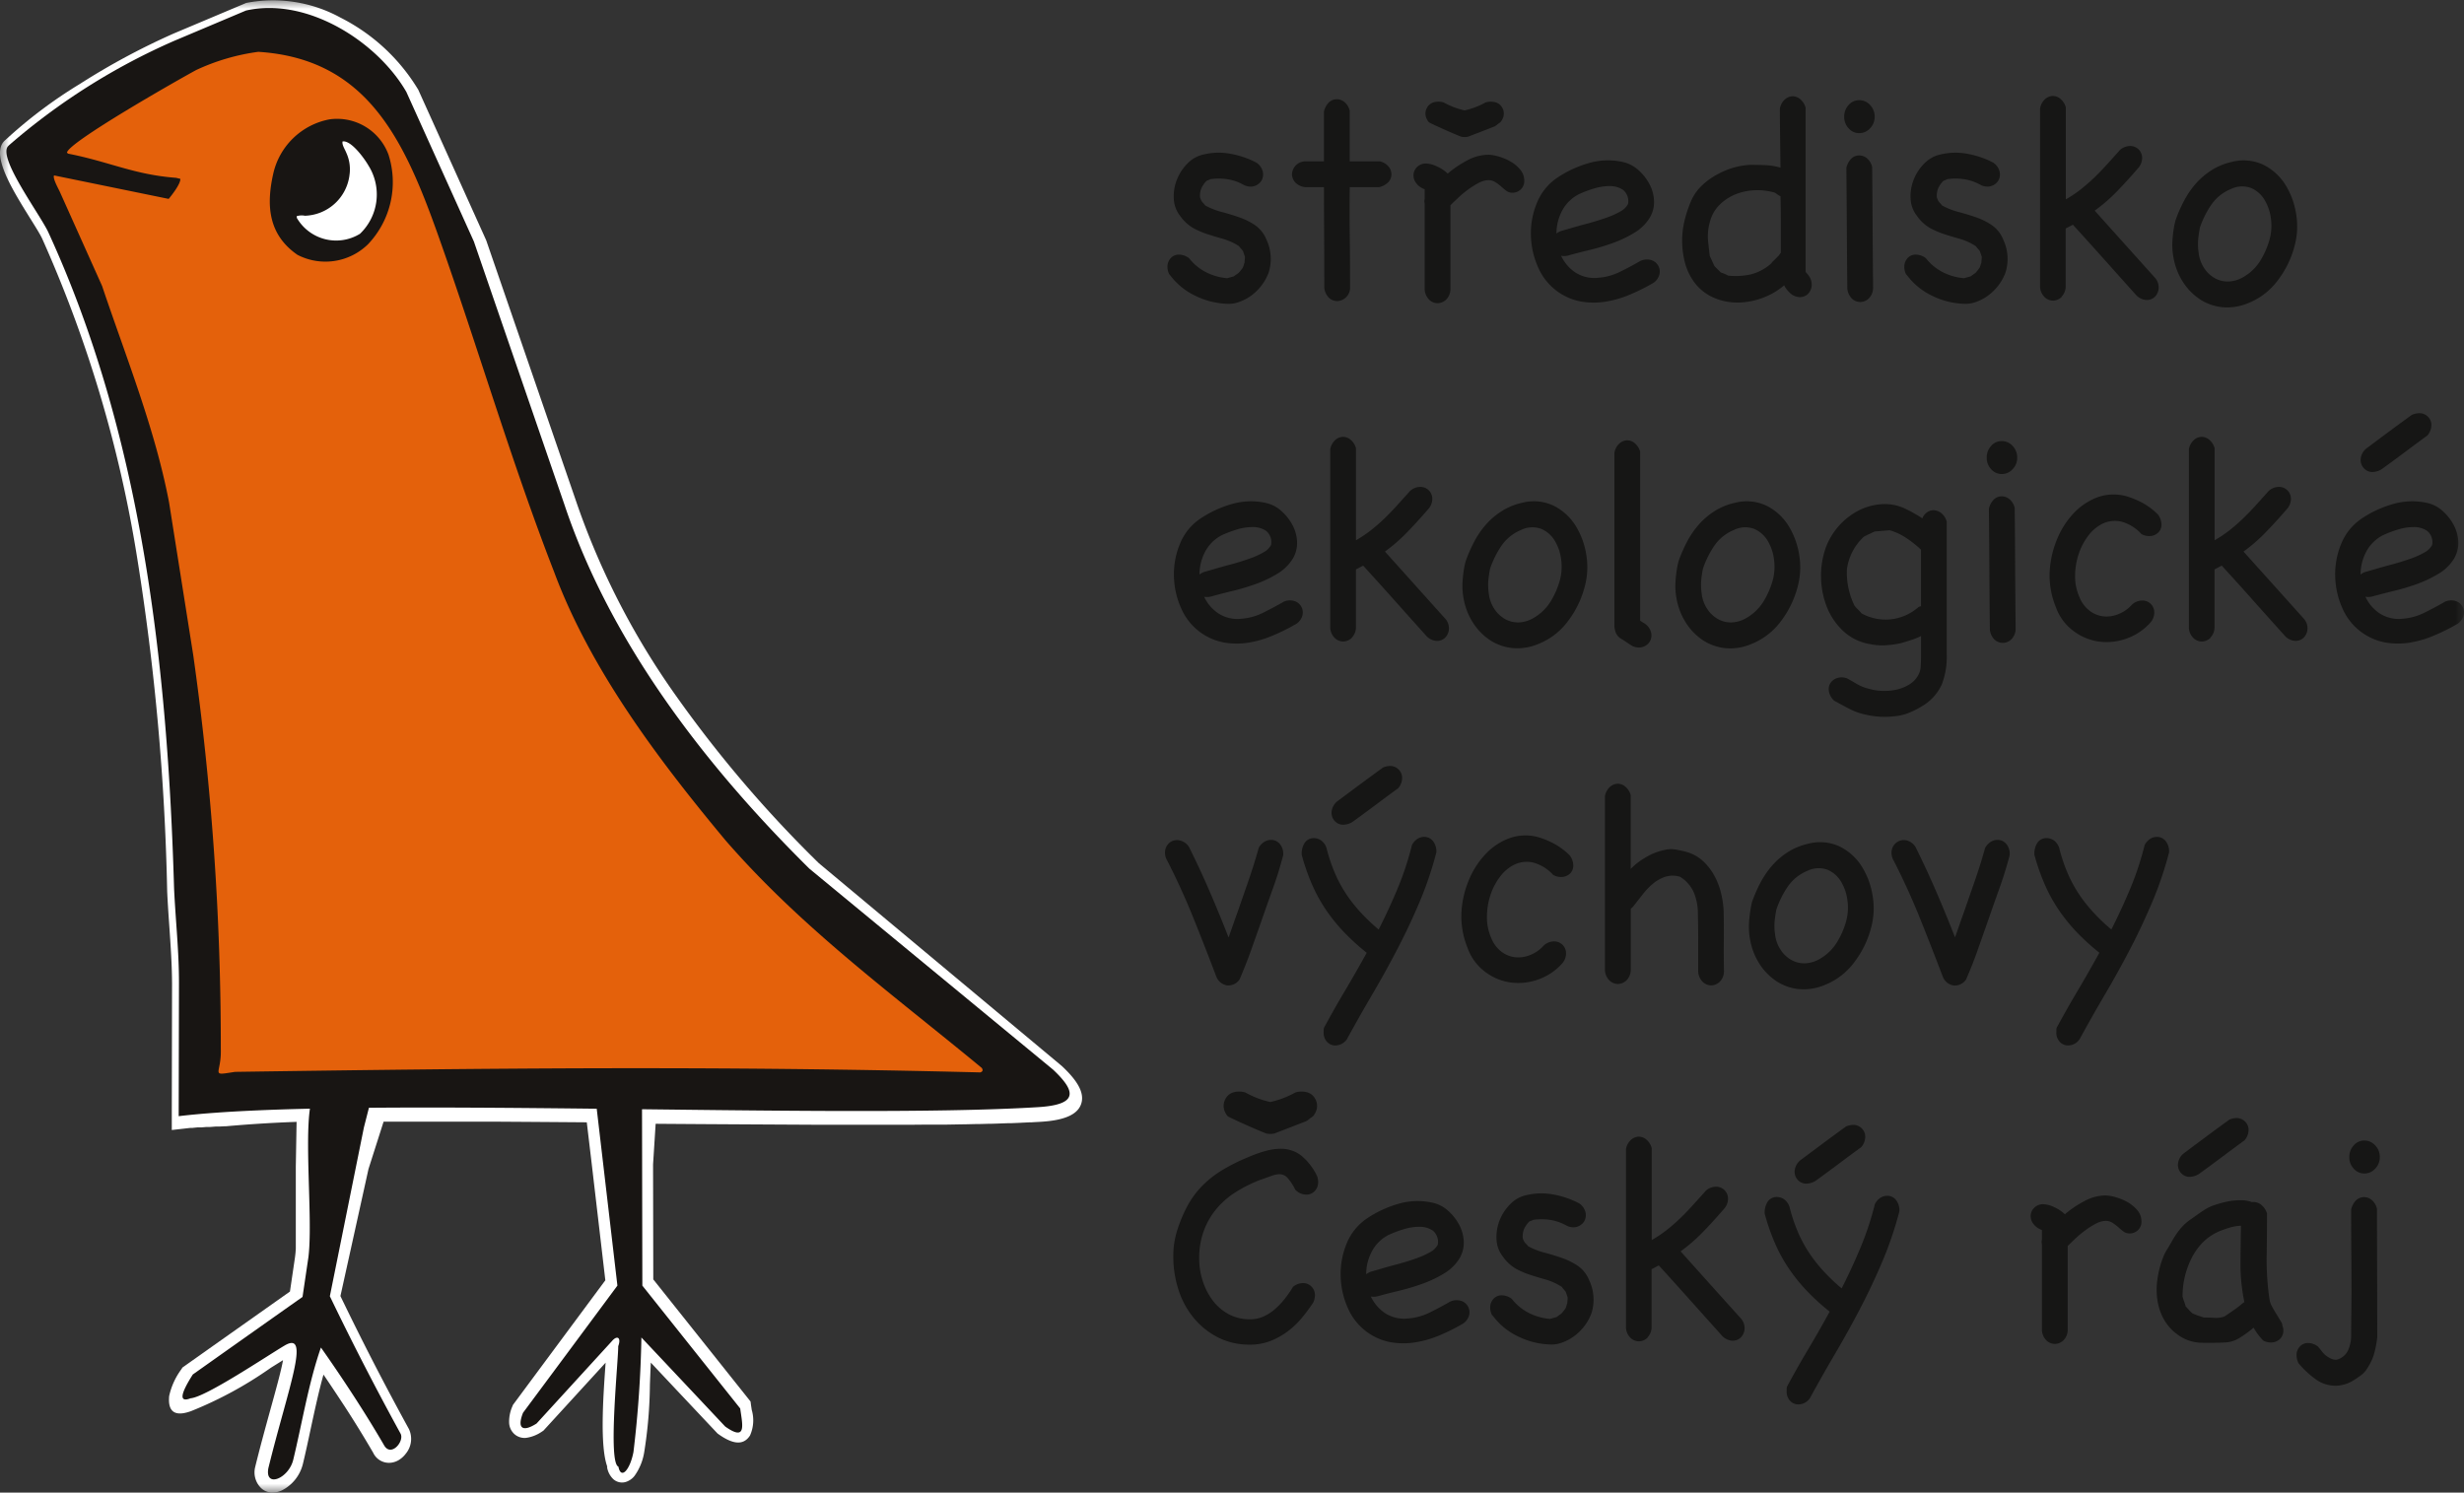
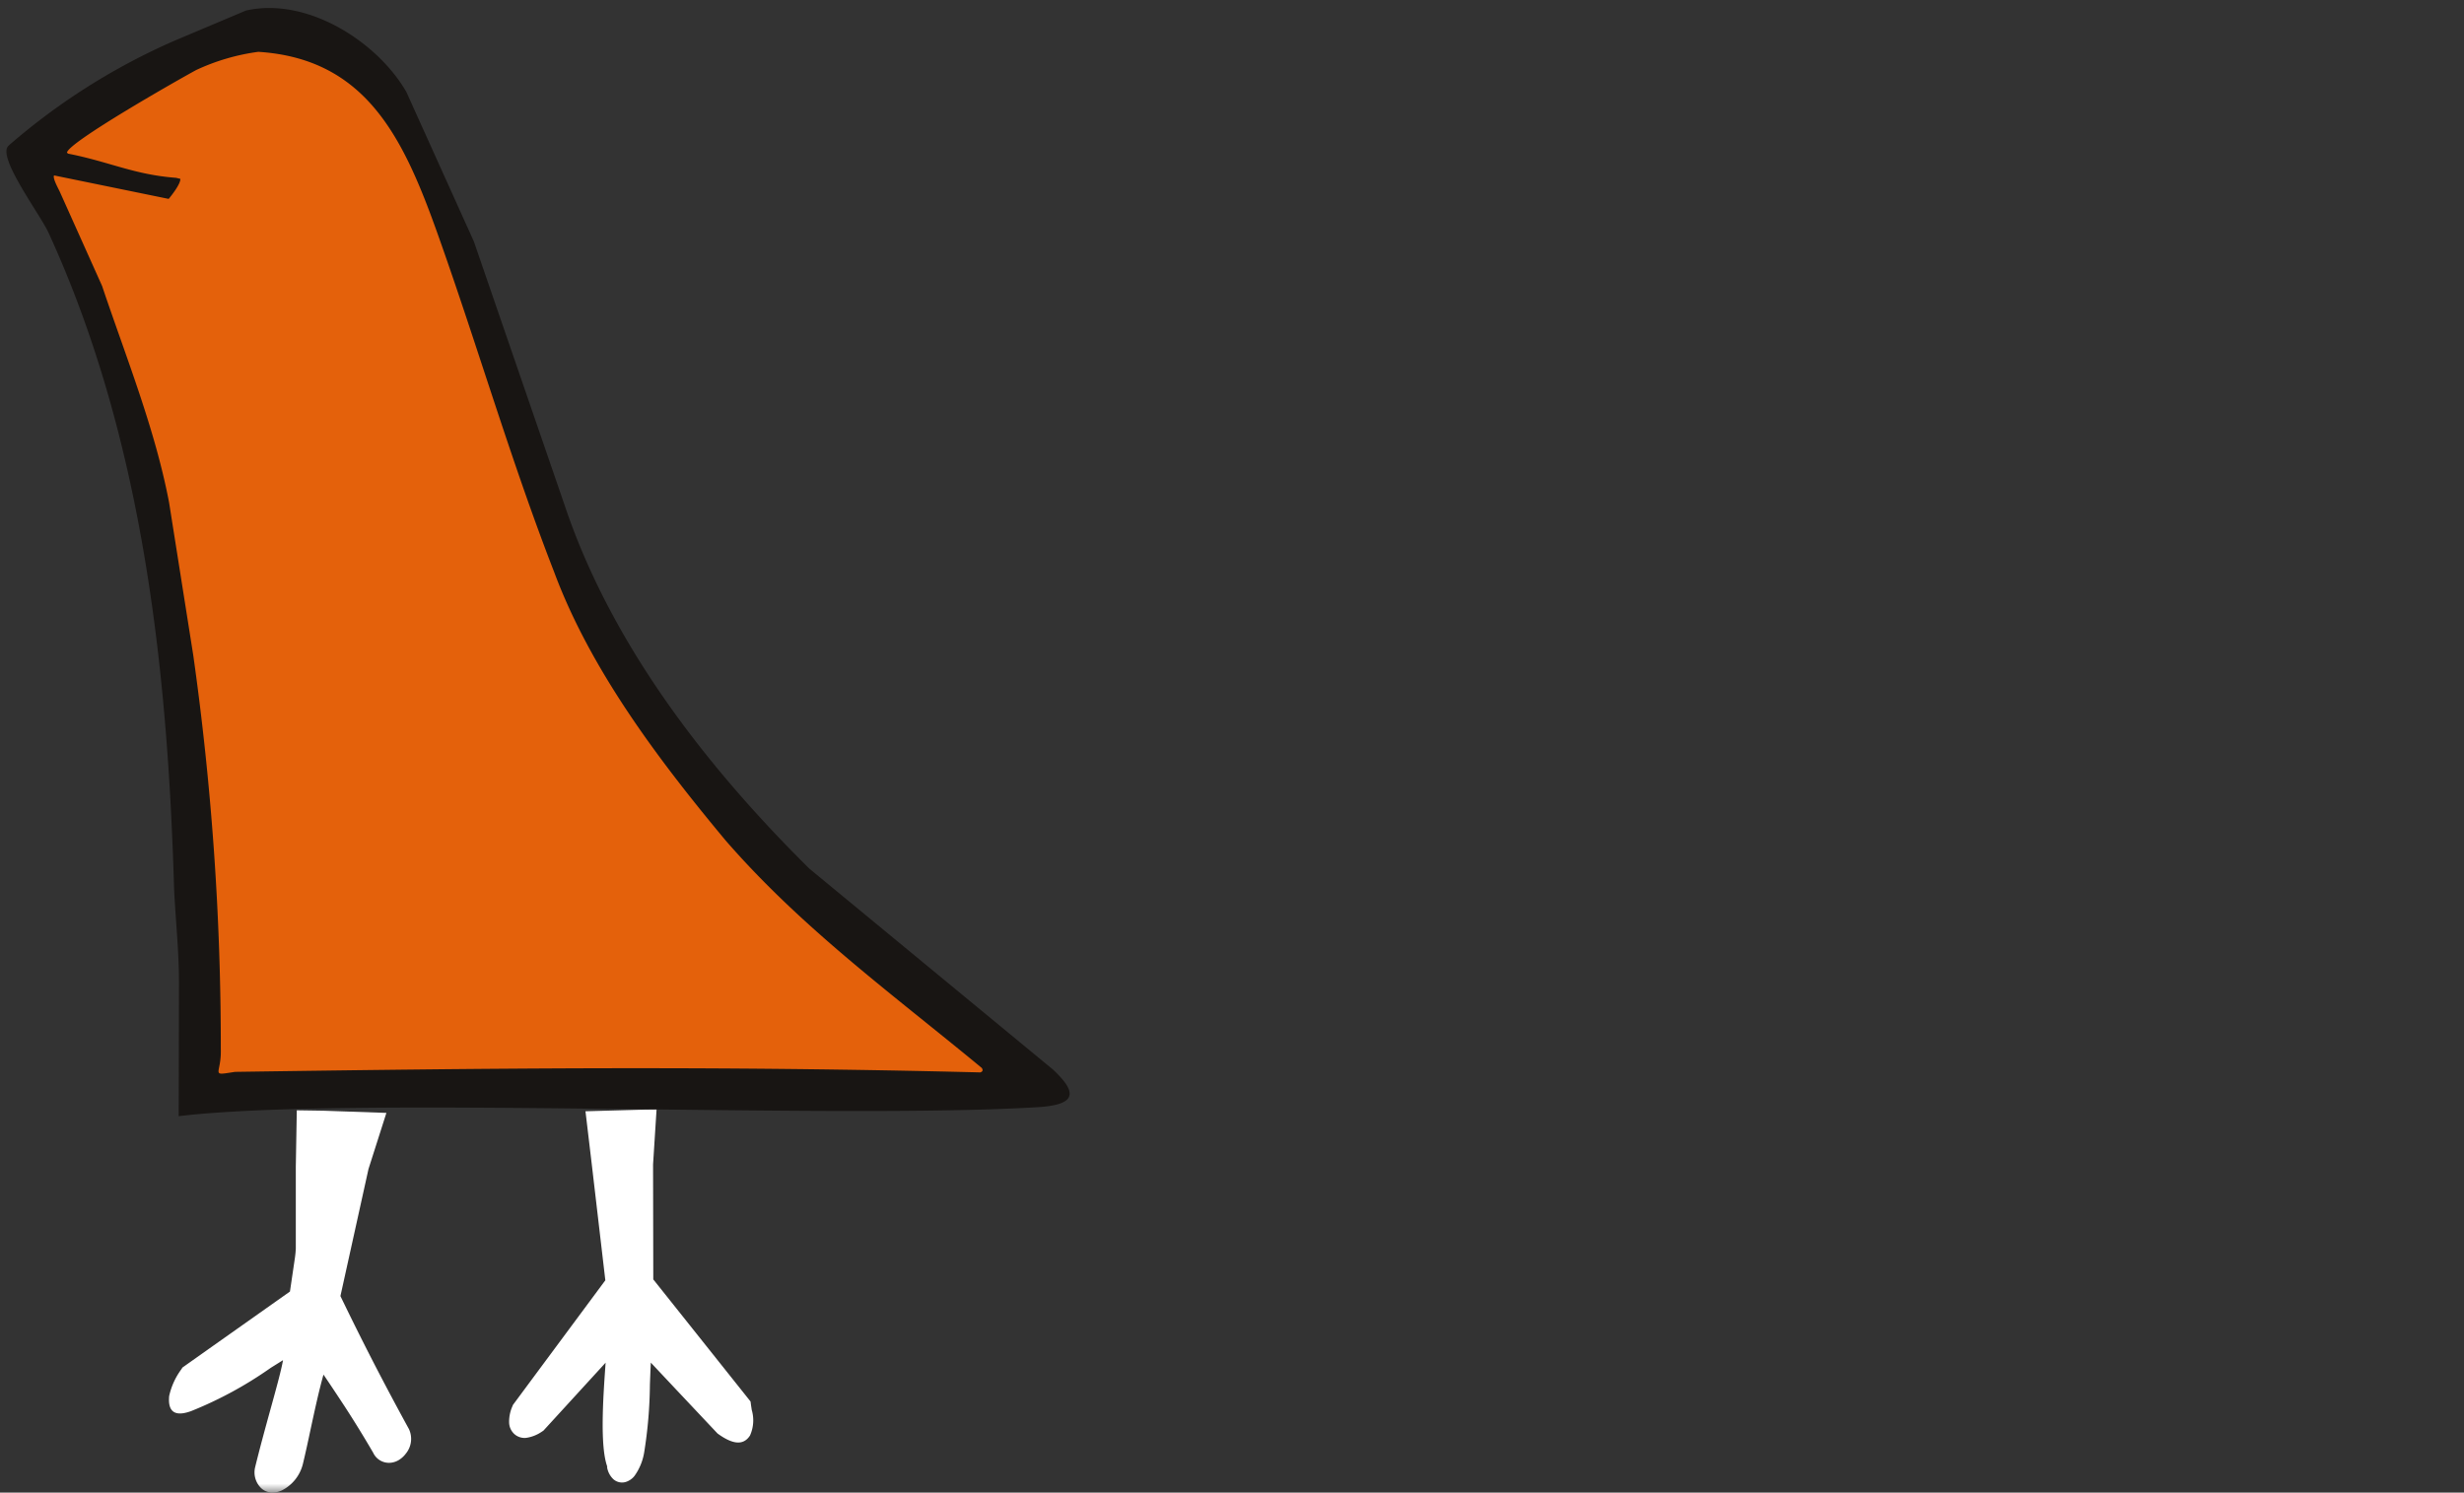
<svg xmlns="http://www.w3.org/2000/svg" fill="none" viewBox="0 0 137 83">
  <rect x="0" y="0" width="137" height="83" fill="#333333" stroke="none" />
  <mask id="a" width="137" height="83" x="0" y="0" maskUnits="userSpaceOnUse" style="mask-type:luminance">
    <path fill="#fff" d="M137 0H0v82.996h137z" />
  </mask>
  <g mask="url(#a)">
-     <path fill="#161615" d="M65.027 15.276a.87.87 0 0 1-.105-.568.7.7 0 0 1 .218-.4.62.62 0 0 1 .428-.149.96.96 0 0 1 .541.195c.256.328.58.596.95.785.368.186.768.299 1.178.331l.368-.104c.097-.07.157-.116.194-.14a.5.5 0 0 0 .078-.06 3 3 0 0 0 .219-.272.7.7 0 0 0 .052-.14q.022-.081.053-.16 0-.078.01-.157.008-.079.008-.157l-.105-.314a2 2 0 0 0-.114-.14c-.04-.04-.077-.096-.112-.139a3.3 3.3 0 0 0-.875-.401 24 24 0 0 1-.847-.254 4.7 4.7 0 0 1-.802-.34 2.3 2.3 0 0 1-.743-.68 1.65 1.65 0 0 1-.357-.972c-.019-.36.04-.72.174-1.056s.336-.643.593-.899c.244-.252.557-.425.9-.497.49-.117.998-.13 1.492-.035.496.089.976.253 1.423.485a.83.83 0 0 1 .367.515.68.68 0 0 1-.078.498.71.71 0 0 1-.72.315.8.8 0 0 1-.3-.106 2.7 2.7 0 0 0-.882-.296 3.2 3.2 0 0 0-.935 0 .4.4 0 0 1-.113.052.4.4 0 0 0-.114.054q-.173.182-.279.41a1.1 1.1 0 0 0-.069.497q.034.11.088.21.047.065.104.122.056.058.104.122.437.234.917.359.498.13.972.296.465.162.875.436c.281.198.5.475.628.795a2.52 2.52 0 0 1 .13 1.833 2.8 2.8 0 0 1-1.16 1.413 2.6 2.6 0 0 1-.507.235 1.6 1.6 0 0 1-.524.097 4.3 4.3 0 0 1-1.846-.427 3.76 3.76 0 0 1-1.467-1.196m6.981-5.128a.68.68 0 0 1-.183-.454.75.75 0 0 1 .804-.716h.972V6.215c.04-.198.137-.38.279-.523a.63.63 0 0 1 .436-.174.68.68 0 0 1 .429.158.9.9 0 0 1 .291.486v2.811h1.676c.19.042.36.144.486.292.1.12.156.271.157.428a.64.64 0 0 1-.173.436c-.144.142-.326.24-.524.279h-1.62q-.02 1.344 0 2.767.018 1.422.016 2.766a.747.747 0 0 1-.715.803.68.68 0 0 1-.455-.182.9.9 0 0 1-.262-.568q0-1.36-.008-2.793-.01-1.432-.01-2.793h-1.028a.88.88 0 0 1-.568-.263m7.078.331a1 1 0 0 1-.383-.332.7.7 0 0 1-.123-.388.65.65 0 0 1 .194-.463.7.7 0 0 1 .524-.2c.214.013.422.073.61.174q.321.143.576.384.517-.436 1.118-.75a2.5 2.5 0 0 1 1.166-.296q.257.014.506.087.343.091.654.262.325.176.568.454a.95.95 0 0 1 .244.645.63.63 0 0 1-.195.48.66.66 0 0 1-.471.184.54.54 0 0 1-.34-.114 7 7 0 0 1-.296-.245 2.4 2.4 0 0 0-.315-.235.7.7 0 0 0-.376-.105 1.2 1.2 0 0 0-.532.149q-.302.158-.576.358-.29.21-.55.453-.263.246-.455.438v4.641a.83.83 0 0 1-.235.603.7.7 0 0 1-.48.2.68.68 0 0 1-.455-.183.9.9 0 0 1-.261-.567v-4.762a.4.4 0 0 0-.009-.078.35.35 0 0 1 0-.157.4.4 0 0 0 .009-.078v-.506a1 1 0 0 0-.122-.053m12.119 4.032a.86.86 0 0 1 .63-.035.665.665 0 0 1 .409.838.8.8 0 0 1-.41.471q-.6.345-1.24.61c-.43.184-.881.312-1.344.385a4.2 4.2 0 0 1-1.344-.008 3.24 3.24 0 0 1-2.39-1.904 4.6 4.6 0 0 1-.402-1.798 4.4 4.4 0 0 1 .34-1.797 3.06 3.06 0 0 1 1.127-1.388 6.2 6.2 0 0 1 1.75-.812 3.8 3.8 0 0 1 1.902-.06c.318.071.613.225.854.444a2.8 2.8 0 0 1 .62.786c.156.29.242.613.253.942.013.329-.072.654-.244.934a2.5 2.5 0 0 1-.855.83q-.577.349-1.213.576-.644.23-1.31.389a29 29 0 0 0-1.143.296.9.9 0 0 1-.401.017c.172.37.44.687.777.918.379.247.832.355 1.282.304a3.2 3.2 0 0 0 1.23-.34q.621-.304 1.127-.603m-3.402-3.717c-.41.202-.746.529-.96.934-.205.39-.313.823-.313 1.263q.121-.087.261-.14.315-.087.637-.182.323-.096.655-.184a15 15 0 0 0 1.31-.401q.362-.132.698-.323a1 1 0 0 0 .419-.41.81.81 0 0 0-.28-.786 1.33 1.33 0 0 0-.75-.21 3 3 0 0 0-.907.15 6 6 0 0 0-.769.29m12.733 4.521a.82.82 0 0 1 .182.603.73.73 0 0 1-.226.452.64.64 0 0 1-.471.158.84.84 0 0 1-.568-.292 1.3 1.3 0 0 1-.157-.183.8.8 0 0 1-.105-.183c-.358.308-.77.548-1.214.707a4 4 0 0 1-1.396.254c-.466 0-.928-.1-1.353-.291a2.64 2.64 0 0 1-1.081-.9 3.2 3.2 0 0 1-.48-1.055 4.8 4.8 0 0 1 0-2.375q.14-.562.375-1.09c.145-.311.35-.59.602-.822q.375-.352.83-.593a4.4 4.4 0 0 1 .9-.376 4 4 0 0 1 .954-.155q.42 0 .837.017.419.019.82.14l-.026-2.12a76 76 0 0 1-.008-1.162.9.9 0 0 1 .272-.506.68.68 0 0 1 .418-.183.66.66 0 0 1 .426.149.94.94 0 0 1 .315.486v9.126a.6.6 0 0 0 .079.097 1 1 0 0 1 .078.097m-1.536-1.258v-1.663q0-.778-.018-1.476l-.104-.052-.098-.07q-.043-.034-.097-.07a3.4 3.4 0 0 0-1.1-.14c-.37.01-.737.083-1.082.219-.335.132-.641.33-.899.583-.27.27-.46.607-.55.977a2.9 2.9 0 0 0-.105.942q.036.402.105.942c.047.097.09.186.132.279q.06.139.13.279l.35.35q.209.068.401.174c.428.048.862.025 1.282-.07.42-.11.806-.319 1.126-.61a.4.4 0 0 1 .079-.098l.131-.131.131-.13.078-.079zm3.524-7.554a.95.95 0 0 1 .245-.655.77.77 0 0 1 .594-.27.8.8 0 0 1 .602.27.92.92 0 0 1 .254.655.9.9 0 0 1-.254.637.8.8 0 0 1-.602.27.77.77 0 0 1-.594-.27.92.92 0 0 1-.245-.637m1.607 9.495a.84.84 0 0 1-.236.603.7.7 0 0 1-.48.2.68.68 0 0 1-.455-.183.9.9 0 0 1-.261-.567 587 587 0 0 1-.027-3.351q-.01-1.71-.026-3.352c.039-.199.136-.38.278-.524a.63.63 0 0 1 .437-.174.68.68 0 0 1 .427.157.9.9 0 0 1 .291.486q.017 1.642.026 3.352t.027 3.352m1.848-.714a.88.88 0 0 1-.104-.568.7.7 0 0 1 .218-.4.6.6 0 0 1 .427-.149.96.96 0 0 1 .542.195c.255.328.58.596.95.785.367.186.768.299 1.178.331l.368-.104c.097-.07.157-.116.194-.14a.5.5 0 0 0 .078-.06q.036-.038.069-.079.044-.05.149-.194a.7.7 0 0 0 .053-.14q.021-.081.052-.158 0-.08.01-.158.009-.079.009-.157l-.105-.314a2 2 0 0 0-.114-.14c-.041-.04-.078-.096-.113-.139a3.3 3.3 0 0 0-.874-.401 24 24 0 0 1-.847-.254 5 5 0 0 1-.803-.34 2.3 2.3 0 0 1-.742-.68 1.66 1.66 0 0 1-.358-.972 2.5 2.5 0 0 1 .174-1.056 2.6 2.6 0 0 1 .594-.899c.244-.252.557-.425.9-.497a3.6 3.6 0 0 1 1.492-.035c.496.089.976.252 1.423.485a.83.83 0 0 1 .367.515.68.68 0 0 1-.079.498.71.71 0 0 1-.719.315.8.8 0 0 1-.301-.106 2.7 2.7 0 0 0-.882-.296 3.2 3.2 0 0 0-.935 0 .4.4 0 0 1-.112.052.4.4 0 0 0-.114.054 1.5 1.5 0 0 0-.279.41 1.1 1.1 0 0 0-.069.497q.033.11.087.21.048.065.104.122.056.058.104.122.438.234.918.359.498.13.972.296.465.162.874.436c.282.198.5.475.628.795.273.572.32 1.227.131 1.833a2.8 2.8 0 0 1-1.161 1.413q-.24.145-.506.235a1.6 1.6 0 0 1-.524.097 4.3 4.3 0 0 1-1.847-.427 3.8 3.8 0 0 1-1.466-1.196m8.63 1.234a.7.7 0 0 1-.462.21.68.68 0 0 1-.473-.175.86.86 0 0 1-.27-.566v-9.95a.9.9 0 0 1 .27-.506.68.68 0 0 1 .42-.182.65.65 0 0 1 .427.148.94.94 0 0 1 .314.486v5.115q.425-.242.812-.541.357-.28.708-.61.35-.332.707-.725.357-.389.778-.864a.85.85 0 0 1 .583-.227.656.656 0 0 1 .654.655.84.84 0 0 1-.228.583q-.663.768-1.22 1.336a9.4 9.4 0 0 1-1.188 1.021l1.684 1.877 1.686 1.876a.82.82 0 0 1 .182.602.73.73 0 0 1-.226.454.65.65 0 0 1-.472.157.85.85 0 0 1-.568-.291 771 771 0 0 1-1.749-1.955 248 248 0 0 0-1.75-1.938q-.104.053-.201.105-.096.053-.2.105v3.208a.82.82 0 0 1-.227.583m6.327-4.223q.195-.564.472-1.09.273-.526.663-.973c.257-.29.554-.543.882-.75a3.5 3.5 0 0 1 1.108-.454 2.58 2.58 0 0 1 1.772.158c.497.248.917.629 1.213 1.1a4.3 4.3 0 0 1 .602 1.63c.1.584.074 1.183-.078 1.755a5.4 5.4 0 0 1-.925 1.92 3.8 3.8 0 0 1-1.676 1.292c-.455.191-.95.266-1.441.219a2.8 2.8 0 0 1-1.239-.445 3.3 3.3 0 0 1-.935-.96 3.7 3.7 0 0 1-.522-1.345 3.8 3.8 0 0 1-.061-.925q.026-.458.113-.909zm1.361.401a6 6 0 0 0-.097.672q-.024.347.027.69c.029.301.129.591.292.846.148.238.352.435.594.577.236.136.506.203.778.194.307-.013.605-.106.864-.271.374-.224.689-.535.916-.908a4.6 4.6 0 0 0 .514-1.204c.094-.365.115-.745.062-1.118a2.6 2.6 0 0 0-.359-1.047 1.6 1.6 0 0 0-.75-.654 1.43 1.43 0 0 0-1.117.06 2.45 2.45 0 0 0-1.1.89 5.2 5.2 0 0 0-.628 1.274M71.363 33.465a.85.85 0 0 1 .629-.035.663.663 0 0 1 .41.837.8.8 0 0 1-.41.47q-.6.345-1.24.611a5.7 5.7 0 0 1-1.344.389c-.446.07-.9.067-1.344-.008a3.24 3.24 0 0 1-2.391-1.905 4.6 4.6 0 0 1-.402-1.798 4.4 4.4 0 0 1 .34-1.796 3.06 3.06 0 0 1 1.127-1.389 6.2 6.2 0 0 1 1.75-.812 3.8 3.8 0 0 1 1.902-.06c.319.072.613.225.855.445.252.223.462.489.62.786.155.29.242.613.252.943.013.328-.072.653-.244.933a2.5 2.5 0 0 1-.855.83q-.577.349-1.213.575-.644.231-1.309.389a35 35 0 0 0-1.144.296.9.9 0 0 1-.401.018c.172.37.44.687.777.917.379.248.832.356 1.282.306a3.2 3.2 0 0 0 1.23-.34q.621-.308 1.127-.603m-3.402-3.719a2.16 2.16 0 0 0-.959.935c-.206.39-.314.823-.314 1.264q.121-.089.262-.14.315-.088.636-.183.324-.094.655-.185a14 14 0 0 0 1.31-.401q.362-.131.698-.322a1 1 0 0 0 .42-.41.82.82 0 0 0-.28-.786 1.33 1.33 0 0 0-.751-.209 3 3 0 0 0-.907.148q-.394.12-.769.291m7.202 5.715a.7.7 0 0 1-.462.21.68.68 0 0 1-.472-.175.86.86 0 0 1-.271-.567v-9.95a.9.9 0 0 1 .271-.505.67.67 0 0 1 .419-.183.65.65 0 0 1 .428.149.94.94 0 0 1 .313.486v5.115q.425-.243.812-.542.36-.279.707-.61.35-.33.708-.724t.778-.864a.85.85 0 0 1 .583-.227.66.66 0 0 1 .655.655.85.85 0 0 1-.228.583q-.664.768-1.221 1.335a9.3 9.3 0 0 1-1.184 1.023l1.685 1.876 1.684 1.876a.8.8 0 0 1 .184.602.73.73 0 0 1-.227.454.64.64 0 0 1-.472.158.85.85 0 0 1-.567-.292q-.925-1.029-1.75-1.954-.824-.925-1.749-1.938-.104.053-.2.105-.095.052-.2.105v3.207a.82.82 0 0 1-.228.583m6.322-4.223q.195-.563.472-1.09.273-.526.663-.972c.257-.291.554-.544.882-.75.34-.213.716-.367 1.108-.454a2.58 2.58 0 0 1 1.772.157c.497.249.917.63 1.214 1.1.31.498.514 1.054.602 1.634.098.583.07 1.18-.083 1.75a5.4 5.4 0 0 1-.925 1.92 3.8 3.8 0 0 1-1.676 1.292c-.455.19-.95.266-1.44.218a2.8 2.8 0 0 1-1.24-.445 3.3 3.3 0 0 1-.934-.96 3.7 3.7 0 0 1-.523-1.344 3.8 3.8 0 0 1-.06-.925q.027-.458.113-.909zm1.36.402a7 7 0 0 0-.096.671q-.024.346.027.69c.03.302.132.592.296.847.15.237.353.434.594.576.236.136.505.203.778.195.306-.013.605-.107.864-.272.374-.223.689-.535.916-.907.228-.375.402-.78.515-1.205a2.9 2.9 0 0 0 .06-1.117 2.6 2.6 0 0 0-.358-1.048 1.6 1.6 0 0 0-.75-.654 1.43 1.43 0 0 0-1.117.06 2.46 2.46 0 0 0-1.1.89 5.2 5.2 0 0 0-.628 1.274m8.59 3.037a.82.82 0 0 1 .367.515c.04.17.011.348-.078.498a.71.71 0 0 1-.72.314.8.8 0 0 1-.302-.105l-.312-.21a9 9 0 0 0-.332-.21.8.8 0 0 1-.21-.26 1.5 1.5 0 0 1-.086-.35v-9.687a.88.88 0 0 1 .27-.507.68.68 0 0 1 .419-.182.66.66 0 0 1 .426.148.94.94 0 0 1 .315.486v9.392l.113.077a1 1 0 0 0 .132.079m1.883-3.437q.195-.563.471-1.09.274-.526.664-.972c.256-.291.553-.544.882-.75a3.5 3.5 0 0 1 1.107-.454 2.58 2.58 0 0 1 1.772.157c.498.249.918.63 1.214 1.1.31.498.515 1.054.603 1.634a4.1 4.1 0 0 1-.08 1.754 5.4 5.4 0 0 1-.924 1.92 3.8 3.8 0 0 1-1.677 1.292c-.454.192-.95.267-1.44.22a2.8 2.8 0 0 1-1.24-.446 3.3 3.3 0 0 1-.933-.96 3.7 3.7 0 0 1-.523-1.344 3.8 3.8 0 0 1-.061-.925q.027-.459.113-.91zm1.36.402a7 7 0 0 0-.097.671q-.023.346.028.69c.03.302.131.592.296.847.149.237.352.434.594.576.236.136.505.203.777.195.307-.013.605-.107.864-.272a2.7 2.7 0 0 0 .917-.907c.228-.375.401-.78.515-1.205a2.9 2.9 0 0 0 .06-1.117 2.6 2.6 0 0 0-.359-1.048 1.6 1.6 0 0 0-.749-.654 1.43 1.43 0 0 0-1.118.06 2.46 2.46 0 0 0-1.1.89 5.2 5.2 0 0 0-.628 1.274m7.28 7.313a.9.9 0 0 1-.27-.486.65.65 0 0 1 .069-.454.7.7 0 0 1 .357-.291.86.86 0 0 1 .578.008q.226.123.384.218.156.096.313.175t.323.131q.167.053.389.104.336.073.68.07.367 0 .724-.087a2.3 2.3 0 0 0 .664-.28c.2-.124.366-.298.48-.505a1.1 1.1 0 0 0 .14-.506q.018-.291.018-.54v-1.134q-.27.135-.559.227-.28.087-.577.174a6 6 0 0 1-.836.114 3.2 3.2 0 0 1-.838-.062 2.87 2.87 0 0 1-1.518-.732 3.7 3.7 0 0 1-.917-1.36 4.7 4.7 0 0 1-.315-1.676 4.6 4.6 0 0 1 .292-1.677 3.85 3.85 0 0 1 1.781-1.98 3.3 3.3 0 0 1 1.274-.358c.455-.035.912.05 1.326.244q.498.24.959.541a.74.74 0 0 1 .298-.358.6.6 0 0 1 .4-.087.74.74 0 0 1 .389.183.9.9 0 0 1 .27.454v7.436c.014.551-.08 1.1-.278 1.614a2.7 2.7 0 0 1-1.082 1.196 4.6 4.6 0 0 1-.716.366 2.7 2.7 0 0 1-.768.195 4.6 4.6 0 0 1-1.606-.07 3.7 3.7 0 0 1-.942-.323 31 31 0 0 1-.891-.48m4.73-5.201a.3.3 0 0 1 .123-.035v-3.146h-.007q-.005 0-.006-.004l-.004-.006-.001-.007a6 6 0 0 0-.795-.629 3.3 3.3 0 0 0-.934-.436l-.418.036-.42.035c-.097.046-.188.097-.291.14-.103.042-.195.097-.292.14a3 3 0 0 0-.951 1.815 4.13 4.13 0 0 0 .428 2.041q.092.11.195.21.104.105.194.209a2.755 2.755 0 0 0 3.176-.367m3.779-8.291a.94.94 0 0 1 .245-.655.76.76 0 0 1 .594-.27.8.8 0 0 1 .602.27.93.93 0 0 1 .254.655.9.9 0 0 1-.254.636.8.8 0 0 1-.602.271.78.78 0 0 1-.594-.27.92.92 0 0 1-.245-.637m1.606 9.495a.82.82 0 0 1-.236.602.7.7 0 0 1-.479.2.68.68 0 0 1-.455-.182.9.9 0 0 1-.261-.568q-.02-1.64-.027-3.35-.009-1.711-.027-3.353c.039-.198.136-.38.279-.524a.63.63 0 0 1 .437-.174.68.68 0 0 1 .426.158c.148.126.25.296.292.486q.018 1.641.026 3.352.01 1.71.026 3.352m6.471-1.326a.84.84 0 0 1 .583-.227.653.653 0 0 1 .655.655.85.85 0 0 1-.226.583 3.2 3.2 0 0 1-1.354.89 3.25 3.25 0 0 1-1.535.149 3.04 3.04 0 0 1-1.405-.604 2.85 2.85 0 0 1-.959-1.326 4.6 4.6 0 0 1-.279-.995 4.4 4.4 0 0 1-.054-1.03c.039-.579.17-1.148.389-1.685a4.7 4.7 0 0 1 .925-1.474 3.5 3.5 0 0 1 1.38-.918 2.65 2.65 0 0 1 1.736.009q.449.15.855.389.403.242.733.576a.96.96 0 0 1 .195.541.62.62 0 0 1-.149.428.7.7 0 0 1-.401.218.88.88 0 0 1-.567-.105 2.33 2.33 0 0 0-1.118-.69 1.6 1.6 0 0 0-1.004.098 2.2 2.2 0 0 0-.821.672 3.5 3.5 0 0 0-.549 1.048 3.9 3.9 0 0 0-.194 1.222 2.8 2.8 0 0 0 .248 1.174c.117.297.313.556.567.75.222.168.484.273.76.305a1.75 1.75 0 0 0 .829-.122c.292-.115.552-.297.759-.532m4.369 1.842a.7.7 0 0 1-.462.21.68.68 0 0 1-.473-.175.85.85 0 0 1-.27-.567v-9.95a.9.9 0 0 1 .27-.505.67.67 0 0 1 .42-.183.66.66 0 0 1 .427.149.94.94 0 0 1 .314.486v5.115q.425-.243.812-.542.358-.279.706-.61.35-.332.709-.724.358-.392.777-.864a.85.85 0 0 1 .583-.227.656.656 0 0 1 .654.655.85.85 0 0 1-.226.583q-.664.768-1.223 1.335a9 9 0 0 1-1.187 1.022q.891.994 1.686 1.876l1.684 1.876a.8.8 0 0 1 .183.603.73.73 0 0 1-.226.453.65.65 0 0 1-.472.158.85.85 0 0 1-.567-.292q-.925-1.029-1.75-1.954a149 149 0 0 0-1.749-1.938q-.103.053-.199.105l-.201.105v3.207a.82.82 0 0 1-.227.583m13.028-1.988a.85.85 0 0 1 .628-.035.664.664 0 0 1 .409.837.82.82 0 0 1-.409.47q-.6.345-1.24.611c-.43.185-.881.315-1.343.389-.446.07-.901.067-1.346-.008a3.25 3.25 0 0 1-2.39-1.905 4.6 4.6 0 0 1-.401-1.798 4.4 4.4 0 0 1 .339-1.796 3.1 3.1 0 0 1 1.127-1.389 6.2 6.2 0 0 1 1.749-.812c.62-.18 1.275-.2 1.904-.06.319.072.613.225.854.445.252.223.462.489.619.786.156.29.243.613.254.943.012.328-.073.652-.244.933a2.5 2.5 0 0 1-.856.83q-.577.349-1.213.575-.643.231-1.308.389-.655.16-1.145.296a.9.9 0 0 1-.4.018c.171.37.44.687.777.917a1.95 1.95 0 0 0 1.283.306c.429-.03.847-.146 1.23-.34q.62-.307 1.127-.603m-1.817-10.4q.186-.079.389-.087a.67.67 0 0 1 .632.411q.051.124.048.257a.9.9 0 0 1-.226.575q-.648.472-1.275.943-.629.471-1.257.924a.97.97 0 0 1-.506.159.62.62 0 0 1-.488-.206.67.67 0 0 1-.183-.463.84.84 0 0 1 .332-.646q.629-.472 1.263-.943.637-.471 1.264-.924m-1.588 6.684c-.411.203-.747.53-.961.935-.206.39-.313.823-.314 1.264a1 1 0 0 1 .263-.14q.314-.089.636-.183.323-.094.655-.185a14 14 0 0 0 1.309-.401q.363-.131.698-.322a1 1 0 0 0 .419-.41.81.81 0 0 0-.279-.786 1.3 1.3 0 0 0-.751-.21 3 3 0 0 0-.908.149q-.393.12-.767.291M69.984 47.15a.88.88 0 0 1 .41-.389.7.7 0 0 1 .454-.035.66.66 0 0 1 .366.279c.105.163.15.357.132.55a21 21 0 0 1-.568 1.84q-.324.9-.637 1.802l-.583 1.652q-.291.81-.636 1.613a.76.76 0 0 1-.7.333.78.78 0 0 1-.593-.486q-.63-1.66-1.283-3.281a39 39 0 0 0-1.458-3.194.82.82 0 0 1-.088-.622.7.7 0 0 1 .297-.401.68.68 0 0 1 .497-.078.83.83 0 0 1 .516.366q.609 1.223 1.152 2.48a77 77 0 0 1 1.047 2.549q.122-.333.237-.664.113-.332.235-.663l.628-1.808q.312-.9.576-1.84m8.519-.162a.93.93 0 0 1 .313-.349.7.7 0 0 1 .367-.105.62.62 0 0 1 .486.227c.138.18.207.403.194.629a20 20 0 0 1-.925 2.74q-.56 1.326-1.222 2.601-.663 1.275-1.396 2.527a92 92 0 0 0-1.432 2.527.8.8 0 0 1-.645.349.62.62 0 0 1-.454-.195.73.73 0 0 1-.194-.54v-.114q0-.066.017-.13.576-1.07 1.187-2.095.61-1.026 1.19-2.081a13 13 0 0 1-1.258-1.143 9.6 9.6 0 0 1-1.003-1.24 8.7 8.7 0 0 1-.778-1.413 12 12 0 0 1-.575-1.652 1.1 1.1 0 0 1 .183-.69.6.6 0 0 1 .497-.237.7.7 0 0 1 .428.15c.15.121.252.291.291.48q.18.694.463 1.353.262.604.629 1.153.361.537.803 1.011.463.5.985.935.576-1.136 1.056-2.286.488-1.174.794-2.409m-1.608-4.314q.185-.079.384-.087a.67.67 0 0 1 .68.666.9.9 0 0 1-.226.577q-.647.471-1.274.941-.628.47-1.258.926a1 1 0 0 1-.505.157.62.62 0 0 1-.48-.2.67.67 0 0 1-.184-.463.85.85 0 0 1 .332-.646q.629-.471 1.264-.942.635-.47 1.263-.925m8.941 9.894a.84.84 0 0 1 .584-.228.655.655 0 0 1 .655.655.84.84 0 0 1-.227.583 3.2 3.2 0 0 1-1.354.89 3.25 3.25 0 0 1-1.534.15 3.04 3.04 0 0 1-1.406-.604 2.86 2.86 0 0 1-.959-1.327 4.6 4.6 0 0 1-.279-.994 4.4 4.4 0 0 1-.053-1.03c.038-.58.17-1.148.389-1.685a4.7 4.7 0 0 1 .928-1.473c.38-.412.853-.727 1.38-.917a2.65 2.65 0 0 1 1.736.008q.447.15.855.39.402.242.732.575a.96.96 0 0 1 .195.542.62.62 0 0 1-.149.428.7.7 0 0 1-.401.217.88.88 0 0 1-.567-.105 2.3 2.3 0 0 0-1.117-.689 1.6 1.6 0 0 0-1.004.097 2.2 2.2 0 0 0-.822.673c-.24.313-.425.666-.547 1.042-.13.394-.195.806-.194 1.221-.004.406.08.808.245 1.178.117.297.313.557.566.75.222.168.484.274.76.306a1.75 1.75 0 0 0 .83-.123c.29-.114.551-.295.758-.53m4.608 1.928a.7.7 0 0 1-.462.209.68.68 0 0 1-.473-.174.86.86 0 0 1-.27-.568V44.27a.9.9 0 0 1 .27-.506.68.68 0 0 1 .42-.183.66.66 0 0 1 .427.149.94.94 0 0 1 .314.486v4.103q.225-.23.485-.419a5 5 0 0 1 .656-.389 3.2 3.2 0 0 1 .71-.239c.207-.057.425-.068.638-.032q.322.053.637.14c.335.097.642.27.898.506.252.234.465.509.628.812.17.31.296.642.376.985q.12.5.141 1.013.015.839.008 1.652-.008.815.009 1.653a.83.83 0 0 1-.227.583.7.7 0 0 1-.463.21.68.68 0 0 1-.472-.175.86.86 0 0 1-.27-.576V52.39q0-.812-.019-1.652a3 3 0 0 0-.233-1.127 1.93 1.93 0 0 0-.759-.856 1.4 1.4 0 0 0-.82 0 2.1 2.1 0 0 0-.674.375q-.313.263-.566.584l-.507.646a.4.4 0 0 1-.086.097l-.087.079v3.386a.83.83 0 0 1-.227.583m6.96-4.318q.195-.564.471-1.09.274-.526.664-.973c.256-.29.553-.543.881-.75a3.6 3.6 0 0 1 1.108-.454 2.58 2.58 0 0 1 1.772.158c.499.25.92.632 1.216 1.105a4.3 4.3 0 0 1 .602 1.63 4.1 4.1 0 0 1-.078 1.755 5.4 5.4 0 0 1-.926 1.92 3.8 3.8 0 0 1-1.676 1.292 3 3 0 0 1-1.44.219 2.8 2.8 0 0 1-1.24-.446 3.3 3.3 0 0 1-.933-.96 3.7 3.7 0 0 1-.519-1.347 3.8 3.8 0 0 1-.06-.925q.027-.457.113-.909zm1.36.401a7 7 0 0 0-.097.672q-.023.346.027.69c.03.302.132.592.297.846.149.237.352.435.594.577.236.135.505.203.777.194.307-.013.605-.106.864-.271a2.7 2.7 0 0 0 .917-.908 4.6 4.6 0 0 0 .515-1.204c.093-.365.114-.745.06-1.118a2.6 2.6 0 0 0-.359-1.047 1.6 1.6 0 0 0-.749-.654 1.43 1.43 0 0 0-1.118.06 2.46 2.46 0 0 0-1.1.89 5.2 5.2 0 0 0-.628 1.274m11.612-3.439a.88.88 0 0 1 .411-.389.7.7 0 0 1 .452-.035.65.65 0 0 1 .368.279.88.88 0 0 1 .131.55 21 21 0 0 1-.568 1.84q-.323.9-.636 1.807-.297.838-.583 1.653-.286.814-.637 1.613a.76.76 0 0 1-.699.332.78.78 0 0 1-.593-.486q-.63-1.658-1.282-3.28a39 39 0 0 0-1.458-3.194.82.82 0 0 1-.087-.62.7.7 0 0 1 .297-.402.68.68 0 0 1 .492-.092c.214.05.399.181.516.366q.61 1.224 1.152 2.48a79 79 0 0 1 1.048 2.549q.122-.332.235-.664.114-.331.236-.663l.628-1.807q.314-.9.576-1.841m8.868-.154a.9.9 0 0 1 .314-.349.7.7 0 0 1 .366-.105.61.61 0 0 1 .486.227c.138.18.207.403.194.629q-.363 1.401-.924 2.736-.559 1.326-1.221 2.601-.663 1.276-1.397 2.527a91 91 0 0 0-1.432 2.527.78.78 0 0 1-.645.349.62.62 0 0 1-.454-.194.73.73 0 0 1-.194-.542v-.115q0-.068.017-.133.575-1.063 1.187-2.093.611-1.03 1.187-2.078a12.5 12.5 0 0 1-1.258-1.143 9.6 9.6 0 0 1-1.002-1.24 8.7 8.7 0 0 1-.777-1.413 12 12 0 0 1-.576-1.652 1.1 1.1 0 0 1 .183-.69.6.6 0 0 1 .497-.236.7.7 0 0 1 .428.148.85.85 0 0 1 .292.48q.178.696.462 1.354.263.604.629 1.153.362.537.803 1.011.462.5.985.936.577-1.137 1.057-2.287a17 17 0 0 0 .794-2.409M71.87 71.576a.9.9 0 0 1 .576-.227.64.64 0 0 1 .471.194.66.66 0 0 1 .195.486 1.1 1.1 0 0 1-.087.389q-.302.46-.654.881t-.795.75a4 4 0 0 1-.95.523 3.1 3.1 0 0 1-1.144.2 3.8 3.8 0 0 1-1.72-.383 4.2 4.2 0 0 1-1.344-1.048c-.39-.46-.686-.99-.875-1.563a6 6 0 0 1-.306-1.93 4.7 4.7 0 0 1 .195-1.36c.153-.508.358-1 .61-1.466.224-.407.503-.78.83-1.108.33-.329.7-.616 1.098-.855q.685-.409 1.424-.708.473-.21.972-.349c.275-.079.56-.12.847-.122.394-.004.779.118 1.099.349.395.319.712.725.925 1.186q.051.153.053.314a.7.7 0 0 1-.194.507.64.64 0 0 1-.472.194.85.85 0 0 1-.61-.28 2.8 2.8 0 0 0-.437-.662.6.6 0 0 0-.436-.194 1.4 1.4 0 0 0-.454.097q-.262.096-.664.236a8 8 0 0 0-1.274.637 4.6 4.6 0 0 0-1.07.907 4.1 4.1 0 0 0-.732 1.232 4.4 4.4 0 0 0-.271 1.588c0 .418.066.833.194 1.23.122.39.308.755.55 1.083.235.317.536.579.882.768.37.198.784.299 1.204.291.258.002.514-.052.75-.157a2.6 2.6 0 0 0 .645-.42 4 4 0 0 0 .542-.575q.236-.302.436-.628m8.753.796a.85.85 0 0 1 .628-.035.664.664 0 0 1 .409.838.8.8 0 0 1-.41.47q-.6.345-1.24.611a5.7 5.7 0 0 1-1.343.384c-.445.07-.9.068-1.345-.008a3.24 3.24 0 0 1-2.39-1.904 4.6 4.6 0 0 1-.4-1.797 4.4 4.4 0 0 1 .338-1.797 3.07 3.07 0 0 1 1.127-1.388 6.2 6.2 0 0 1 1.75-.813c.619-.18 1.273-.2 1.903-.06a1.9 1.9 0 0 1 .854.445c.252.222.462.488.62.785.155.29.242.614.253.943s-.073.653-.244.934a2.5 2.5 0 0 1-.856.83q-.577.349-1.213.575-.643.231-1.308.389-.656.158-1.145.296a.9.9 0 0 1-.4.018c.172.37.44.687.777.917.38.248.833.355 1.283.305a3.2 3.2 0 0 0 1.23-.34q.621-.306 1.127-.603m-3.402-3.718c-.41.203-.747.53-.96.934-.206.39-.314.823-.314 1.264q.123-.087.263-.14.313-.087.636-.183.322-.095.655-.184.21-.052.568-.157.358-.104.74-.244.364-.131.699-.322a1 1 0 0 0 .419-.41.82.82 0 0 0-.278-.786 1.33 1.33 0 0 0-.751-.21 3 3 0 0 0-.908.149q-.394.12-.768.291m5.734 4.489a.88.88 0 0 1-.104-.568.7.7 0 0 1 .218-.4.62.62 0 0 1 .428-.15.96.96 0 0 1 .541.195c.255.328.58.596.95.785a3.2 3.2 0 0 0 1.178.332l.368-.104c.097-.07.157-.117.194-.14a.5.5 0 0 0 .078-.061 3 3 0 0 0 .219-.272.7.7 0 0 0 .052-.14q.022-.081.052-.159 0-.079.01-.157t.009-.158l-.105-.314a1.4 1.4 0 0 0-.114-.138c-.04-.042-.077-.098-.112-.14a3.3 3.3 0 0 0-.875-.402 24 24 0 0 1-.847-.254 4.7 4.7 0 0 1-.802-.34 2.3 2.3 0 0 1-.743-.68 1.65 1.65 0 0 1-.358-.972c-.018-.36.041-.72.174-1.055a2.65 2.65 0 0 1 .594-.9 1.76 1.76 0 0 1 .9-.497c.49-.117.998-.129 1.492-.035.496.09.976.253 1.423.486a.83.83 0 0 1 .367.514.68.68 0 0 1-.078.498.71.71 0 0 1-.72.315.8.8 0 0 1-.301-.106 2.7 2.7 0 0 0-.882-.297 3.2 3.2 0 0 0-.934 0 .4.4 0 0 1-.113.053.4.4 0 0 0-.114.053c-.115.12-.209.26-.279.41a1.1 1.1 0 0 0-.069.498.62.62 0 0 0 .195.331q.056.058.104.123.437.234.917.358.498.13.972.297.465.162.875.435c.281.2.5.475.627.795.273.573.32 1.227.132 1.833a2.8 2.8 0 0 1-1.162 1.413q-.241.146-.506.236a1.6 1.6 0 0 1-.524.097 4.3 4.3 0 0 1-1.846-.428 3.76 3.76 0 0 1-1.467-1.195m8.627 1.235a.7.7 0 0 1-.462.21.68.68 0 0 1-.473-.175.86.86 0 0 1-.27-.567v-9.95a.9.9 0 0 1 .27-.505.68.68 0 0 1 .42-.183.65.65 0 0 1 .427.149.93.93 0 0 1 .314.486v5.115q.425-.243.812-.542.357-.279.708-.61t.707-.724q.357-.39.778-.864a.85.85 0 0 1 .583-.227.66.66 0 0 1 .654.655.84.84 0 0 1-.227.583q-.664.768-1.221 1.335a9.4 9.4 0 0 1-1.188 1.022 1951 1951 0 0 0 3.37 3.752.82.82 0 0 1 .183.603.74.74 0 0 1-.227.454.65.65 0 0 1-.472.157.85.85 0 0 1-.568-.292l-1.75-1.954a249 249 0 0 0-1.749-1.938q-.105.052-.2.105l-.201.105v3.207a.82.82 0 0 1-.226.583m12.646-7.417a.9.9 0 0 1 .314-.35.7.7 0 0 1 .366-.104.61.61 0 0 1 .486.226c.138.18.207.403.194.63-.242.933-.551 1.85-.925 2.739q-.559 1.327-1.221 2.602-.663 1.275-1.397 2.527a91 91 0 0 0-1.432 2.526.78.78 0 0 1-.645.35.62.62 0 0 1-.454-.195.73.73 0 0 1-.194-.541v-.12q0-.066.017-.131.576-1.07 1.187-2.094.61-1.026 1.187-2.078a12.5 12.5 0 0 1-1.258-1.143 9.6 9.6 0 0 1-1.003-1.24 8.7 8.7 0 0 1-.778-1.413 12 12 0 0 1-.575-1.653 1.1 1.1 0 0 1 .183-.69.6.6 0 0 1 .498-.236.7.7 0 0 1 .427.149c.15.122.252.292.292.48q.178.695.462 1.354.263.605.629 1.152.362.538.803 1.012.463.499.985.935.577-1.136 1.057-2.287.486-1.175.794-2.408m-1.604-4.31a1.1 1.1 0 0 1 .384-.088.67.67 0 0 1 .632.41q.05.124.048.257a.9.9 0 0 1-.226.576q-.647.471-1.274.942-.628.47-1.258.925a1 1 0 0 1-.505.158.62.62 0 0 1-.48-.2.67.67 0 0 1-.184-.463.86.86 0 0 1 .332-.646q.63-.472 1.264-.943.634-.472 1.263-.925m10.772 5.704a.97.97 0 0 1-.383-.331.7.7 0 0 1-.123-.389.64.64 0 0 1 .195-.462.7.7 0 0 1 .522-.2 1.5 1.5 0 0 1 .612.173q.32.144.575.384.516-.437 1.117-.749a2.5 2.5 0 0 1 1.166-.296q.259.014.506.087.343.093.654.262c.215.116.408.27.568.454a.95.95 0 0 1 .245.646.63.63 0 0 1-.194.48.66.66 0 0 1-.472.183.55.55 0 0 1-.341-.113 5 5 0 0 1-.292-.245 3 3 0 0 0-.314-.235.7.7 0 0 0-.376-.105 1.2 1.2 0 0 0-.532.148 4.5 4.5 0 0 0-.576.359q-.29.21-.551.453-.261.246-.453.437v4.643a.82.82 0 0 1-.237.602.7.7 0 0 1-.48.2.68.68 0 0 1-.454-.182.88.88 0 0 1-.261-.568V69.22a.4.4 0 0 0-.01-.078.4.4 0 0 1 0-.156.4.4 0 0 0 .01-.079v-.505a1 1 0 0 0-.122-.054m13.495 5.322v.008l-.004.006-.006.004h-.007a.7.7 0 0 1 .052.454c-.03.131-.1.25-.2.34a.73.73 0 0 1-.389.167.9.9 0 0 1-.515-.105 3.4 3.4 0 0 1-.536-.716 6 6 0 0 1-.752.55c-.239.16-.516.253-.802.271q-.698.035-1.38.018a2.3 2.3 0 0 1-1.291-.454 2.6 2.6 0 0 1-.778-.875 3.2 3.2 0 0 1-.349-1.069 4 4 0 0 1 .009-1.161q.083-.585.292-1.136.09-.247.228-.471c.097-.152.185-.308.279-.471q.19-.346.435-.655.244-.304.559-.532.227-.158.445-.314a8 8 0 0 1 .445-.297q.228-.137.481-.218.343-.12.699-.194.371-.079.75-.078c.217-.006.432.03.636.104a.67.67 0 0 1 .481.122.97.97 0 0 1 .358.506q0 1.187-.018 2.39-.017 1.202.158 2.392.032.2.131.376c.075.145.158.291.244.427q.13.206.236.389.075.103.105.226m-2.949-11.415q.186-.079.388-.087a.66.66 0 0 1 .486.195.64.64 0 0 1 .195.47.9.9 0 0 1-.228.577q-.646.471-1.274.942-.627.47-1.258.926a1 1 0 0 1-.505.158.62.62 0 0 1-.48-.202.66.66 0 0 1-.183-.462.8.8 0 0 1 .079-.332.8.8 0 0 1 .253-.314q.628-.471 1.263-.942.634-.472 1.264-.925m.732 10.211q.03-.014.054-.035a.2.2 0 0 1 .051-.035 10 10 0 0 1-.217-2.173q.008-1.126.026-2.068a2 2 0 0 0-.349.035 3 3 0 0 0-.376.097q-.183.06-.332.114a2.9 2.9 0 0 0-1.108.723q-.366.392-.602.874a4.7 4.7 0 0 0-.481 2.086q.036.142.087.279t.088.278q.087.087.182.194.094.105.201.195.158.069.314.122l.314.104q.293 0 .576.018c.189.012.378-.011.559-.07q.262-.173.514-.35.26-.177.498-.383m3.11 3.32a1.04 1.04 0 0 1-.104-.436.68.68 0 0 1 .183-.486.6.6 0 0 1 .463-.194.9.9 0 0 1 .541.194c.081.098.152.177.209.254q.078.105.175.195c.136.123.297.215.471.27q.086.022.174.018a.97.97 0 0 0 .647-.523 2 2 0 0 0 .173-.837q0-.576.008-1.162t.01-1.161q0-1.167-.01-2.333a259 259 0 0 1-.008-2.332 1.03 1.03 0 0 1 .278-.524.64.64 0 0 1 .438-.174.68.68 0 0 1 .426.157.9.9 0 0 1 .292.486l.018 7.14a6 6 0 0 1-.201 1.013q-.125.372-.34.698a1.3 1.3 0 0 1-.35.402q-.209.157-.436.296c-.298.19-.642.292-.995.296-.406 0-.802-.131-1.126-.376a5.2 5.2 0 0 1-.936-.881m2.829-11.45a.94.94 0 0 1 .244-.655.77.77 0 0 1 .594-.271.8.8 0 0 1 .603.271.9.9 0 0 1 .253.654.9.9 0 0 1-.253.637.8.8 0 0 1-.603.27.77.77 0 0 1-.594-.27.92.92 0 0 1-.244-.637M83.532 6.003a.62.62 0 0 0-.408-.321 1 1 0 0 0-.53.016 4.3 4.3 0 0 1-1.16.442 4.3 4.3 0 0 1-1.16-.442 1 1 0 0 0-.53-.016.62.62 0 0 0-.409.321.66.66 0 0 0-.053.495q.051.167.165.298c.033.041 1.304.617 1.8.806a1 1 0 0 0 .375 0q.74-.283 1.472-.57a1 1 0 0 0 .194-.14 1 1 0 0 0 .134-.097.8.8 0 0 0 .166-.298.66.66 0 0 0-.054-.495m-10.399 55.12a.74.74 0 0 0-.486-.39 1.2 1.2 0 0 0-.632.02c-.433.243-.9.42-1.386.528a5 5 0 0 1-1.385-.528 1.2 1.2 0 0 0-.632-.02.74.74 0 0 0-.486.39.8.8 0 0 0-.063.59 1 1 0 0 0 .194.357c.04.049 1.555.736 2.149.962q.224.045.449 0 .885-.34 1.756-.68a1 1 0 0 0 .231-.167 1 1 0 0 0 .162-.115 1 1 0 0 0 .194-.357.8.8 0 0 0-.063-.59" />
-     <path fill="#fff" fill-rule="evenodd" d="M.292 7.792c-.868.73.388 2.74 1.34 4.276.307.493.583.928.71 1.196a70.7 70.7 0 0 1 5.283 17.748 134 134 0 0 1 1.67 18.548v.006c.031.671.073 1.285.116 1.9.077 1.12.156 2.242.155 3.321l-.014 6.967v1.083l.609-.069.413-.047h.111l.277-.028h.231l.25-.022h.208l.347-.027h.219l.087-.006h.046l.134-.01h.087c2.92-.26 5.852-.344 8.782-.254h6.271c18.57.121-4.18.057 17.574.17h5.607l.62-.006h1.145l.354-.006h.018l.365-.007.302-.005h.057l.546-.013h.162l.346-.009.204-.006h.137l.335-.01.159-.006.17-.006.325-.012h.169l.506-.022.486-.024h.112l.102-.007.446-.025c1.43-.086 2.115-.458 2.266-1.075.146-.6-.284-1.258-1.07-2l-.027-.025-13.508-11.277a67.7 67.7 0 0 1-7.92-9.275 42.3 42.3 0 0 1-5.54-10.735v-.002l-5.038-14.626-.02-.045L23.26 5l-.014-.03-.018-.025A10.63 10.63 0 0 0 18.932.98a7.8 7.8 0 0 0-5.205-.824l-.046.01-.045.02-3.984 1.68a39 39 0 0 0-5.208 2.8A26 26 0 0 0 .292 7.793" clip-rule="evenodd" />
    <path fill="#fff" fill-rule="evenodd" d="m32.553 61.795.346 2.916.758 6.483-3.574 4.82-1.512 2.041-.051.069-.032.081a2.1 2.1 0 0 0-.18.92.9.9 0 0 0 .309.635.85.85 0 0 0 .642.195c.319-.047.621-.169.884-.354l.072-.047.055-.06 3.402-3.718-.017.244c-.12 1.727-.305 4.425.114 5.547h-.018c.036.254.153.49.334.67a.72.72 0 0 0 .741.16 1 1 0 0 0 .446-.317 3.1 3.1 0 0 0 .546-1.323c.199-1.238.305-2.489.317-3.742.014-.39.03-.8.051-1.243l1.335 1.42 2.333 2.477.045.047.051.036c.913.649 1.435.56 1.75.074a2.06 2.06 0 0 0 .097-1.425l-.041-.273-.025-.194-.113-.142-5.295-6.648-.012-6.39.195-3.07zm-14.575-.031-1.476-.023-.055 3.145v4.549l-.006.086-.006.09-.007.076-.007.073-.009.075-.009.075-.281 1.909-4.48 3.166-1.394.987-.102.072-.068.106c-.324.44-.554.944-.672 1.478q-.125 1.329 1.22.84a21.7 21.7 0 0 0 4.43-2.408l.68-.425c-.097.565-.388 1.616-.748 2.915-.25.909-.53 1.931-.794 3.001l-.008.036a1.22 1.22 0 0 0 .31 1.14.9.9 0 0 0 .641.269c.188 0 .373-.042.542-.122a2.25 2.25 0 0 0 1.162-1.468c.142-.583.291-1.278.439-1.974.217-1.004.435-2.023.706-2.994.388.569.777 1.16 1.166 1.75a62 62 0 0 1 1.597 2.595.97.97 0 0 0 1.04.548 1.1 1.1 0 0 0 .456-.189q.181-.127.314-.303a1.29 1.29 0 0 0 .181-1.367 166 166 0 0 1-2.005-3.771q-.894-1.74-1.807-3.63l1.561-7.068.995-3.118z" clip-rule="evenodd" />
-     <path fill="#181513" fill-rule="evenodd" d="M20.74 60.711c-.049-.048-2.442.077-2.487.041-1.879-1.535-.747 6.317-1.106 9.164l-.326 2.202a4193 4193 0 0 0-6.1 4.313q-1.08 1.695-.12 1.323c.84-.063 4.288-2.382 5.232-2.937 1.475-.859.164 2.442-.91 6.818-.215 1.138 1.135.583 1.383-.468.492-2.033.852-4.268 1.538-6.235 1.166 1.652 2.493 3.673 3.513 5.438.389.68 1.145-.234.913-.653a162 162 0 0 1-3.93-7.637l1.893-9.384zm14.955.173-2.587.171 1.22 10.435a7350 7350 0 0 1-5.247 7.07c-.343.866-.032 1.097.752.599l4.192-4.585c.299-.347.526-.187.348.286.01.787-.584 6.48.011 6.696.144.752.65.17.837-.815.256-2.114.403-4.239.441-6.367q2.333 2.475 4.658 4.95c1.235.875.948-.142.837-1.002l-5.442-6.832z" clip-rule="evenodd" />
    <path fill="#181513" fill-rule="evenodd" d="M.483 8.1c-.698.541 1.66 3.704 2.187 4.78 5.236 11.371 6.651 24.2 7.009 36.535.082 1.75.275 3.499.272 5.248l-.016 7.405c9.455-1.136 36.332.195 47.765-.501 2.288-.138 2.121-.887.856-2.083L45.005 48.307c-5.768-5.705-11.046-12.531-13.626-20.257l-5.031-14.62-3.755-8.319C20.99 2.33 17.083-.187 13.677.586l-3.98 1.68A36 36 0 0 0 .48 8.095" clip-rule="evenodd" />
    <path fill="#e4610b" fill-rule="evenodd" d="M3.323 10.658c-.07-.157-.414-.762-.315-.903l6.37 1.305c.178-.21.667-.84.649-1.114l-.237-.058c-2.342-.175-3.703-.894-5.999-1.343l-.067-.052c.01-.553 6.33-4.14 7.192-4.603a11.9 11.9 0 0 1 3.446-1.008c6.062.388 8.113 4.884 10.027 10.28 2.202 6.203 4.041 12.526 6.425 18.654 2.041 5.49 5.889 10.545 9.516 14.903 4.245 4.894 9.306 8.573 14.255 12.665.085.122.054.209-.082.25-14.675-.37-27.085-.238-41.44-.03-1.43.226-.74.162-.786-1.277.006-7.324-.506-14.64-1.532-21.893l-1.344-8.491c-.783-4.107-2.402-8.101-3.725-12.042z" clip-rule="evenodd" />
-     <path fill="#181513" fill-rule="evenodd" d="M18.322 6.637a3.96 3.96 0 0 0-3.133 3.04c-.402 1.793-.246 3.389 1.349 4.493a3.385 3.385 0 0 0 3.926-.59A5.01 5.01 0 0 0 21.6 8.598a3.046 3.046 0 0 0-3.278-1.961" clip-rule="evenodd" />
-     <path fill="#fff" fill-rule="evenodd" d="M19.428 9.76a2.2 2.2 0 0 0-.176-1.27c-.068-.18-.254-.447-.203-.626.486-.07 1.226.972 1.44 1.346a3.024 3.024 0 0 1-.473 3.79 2.527 2.527 0 0 1-3.51-.88l-.012-.097a.9.9 0 0 1 .459-.026 2.58 2.58 0 0 0 2.476-2.235" clip-rule="evenodd" />
  </g>
</svg>